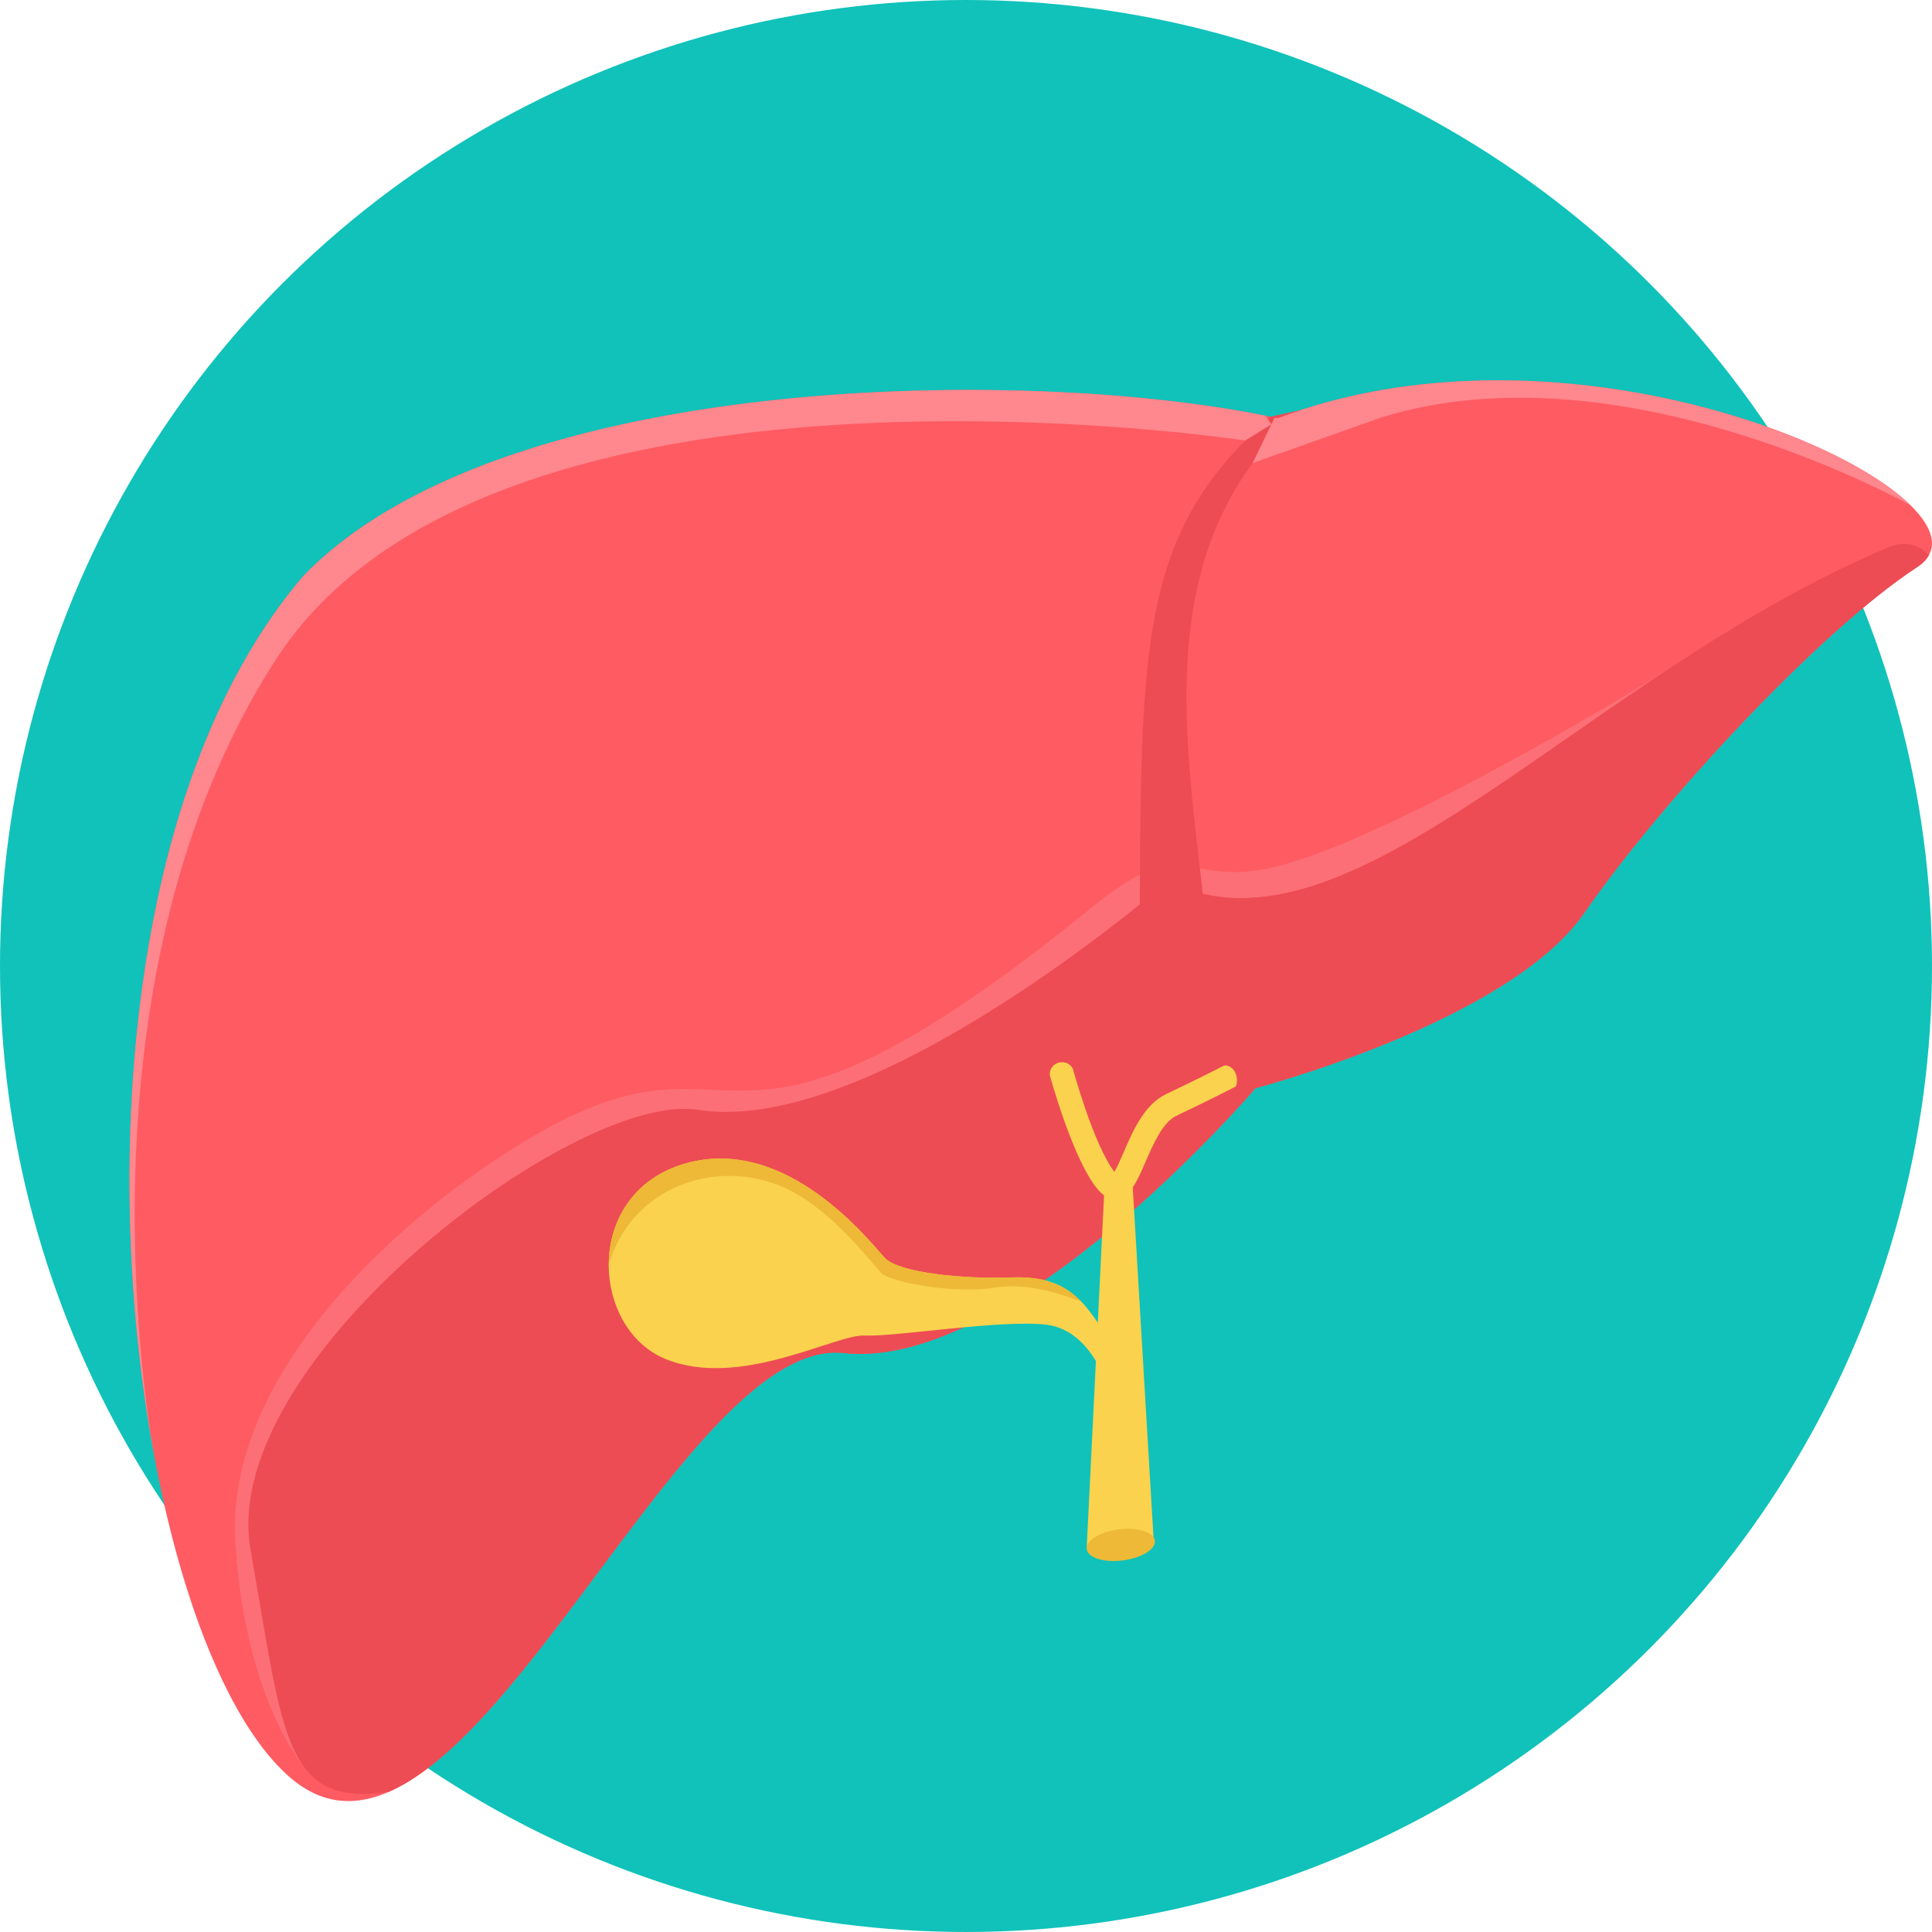
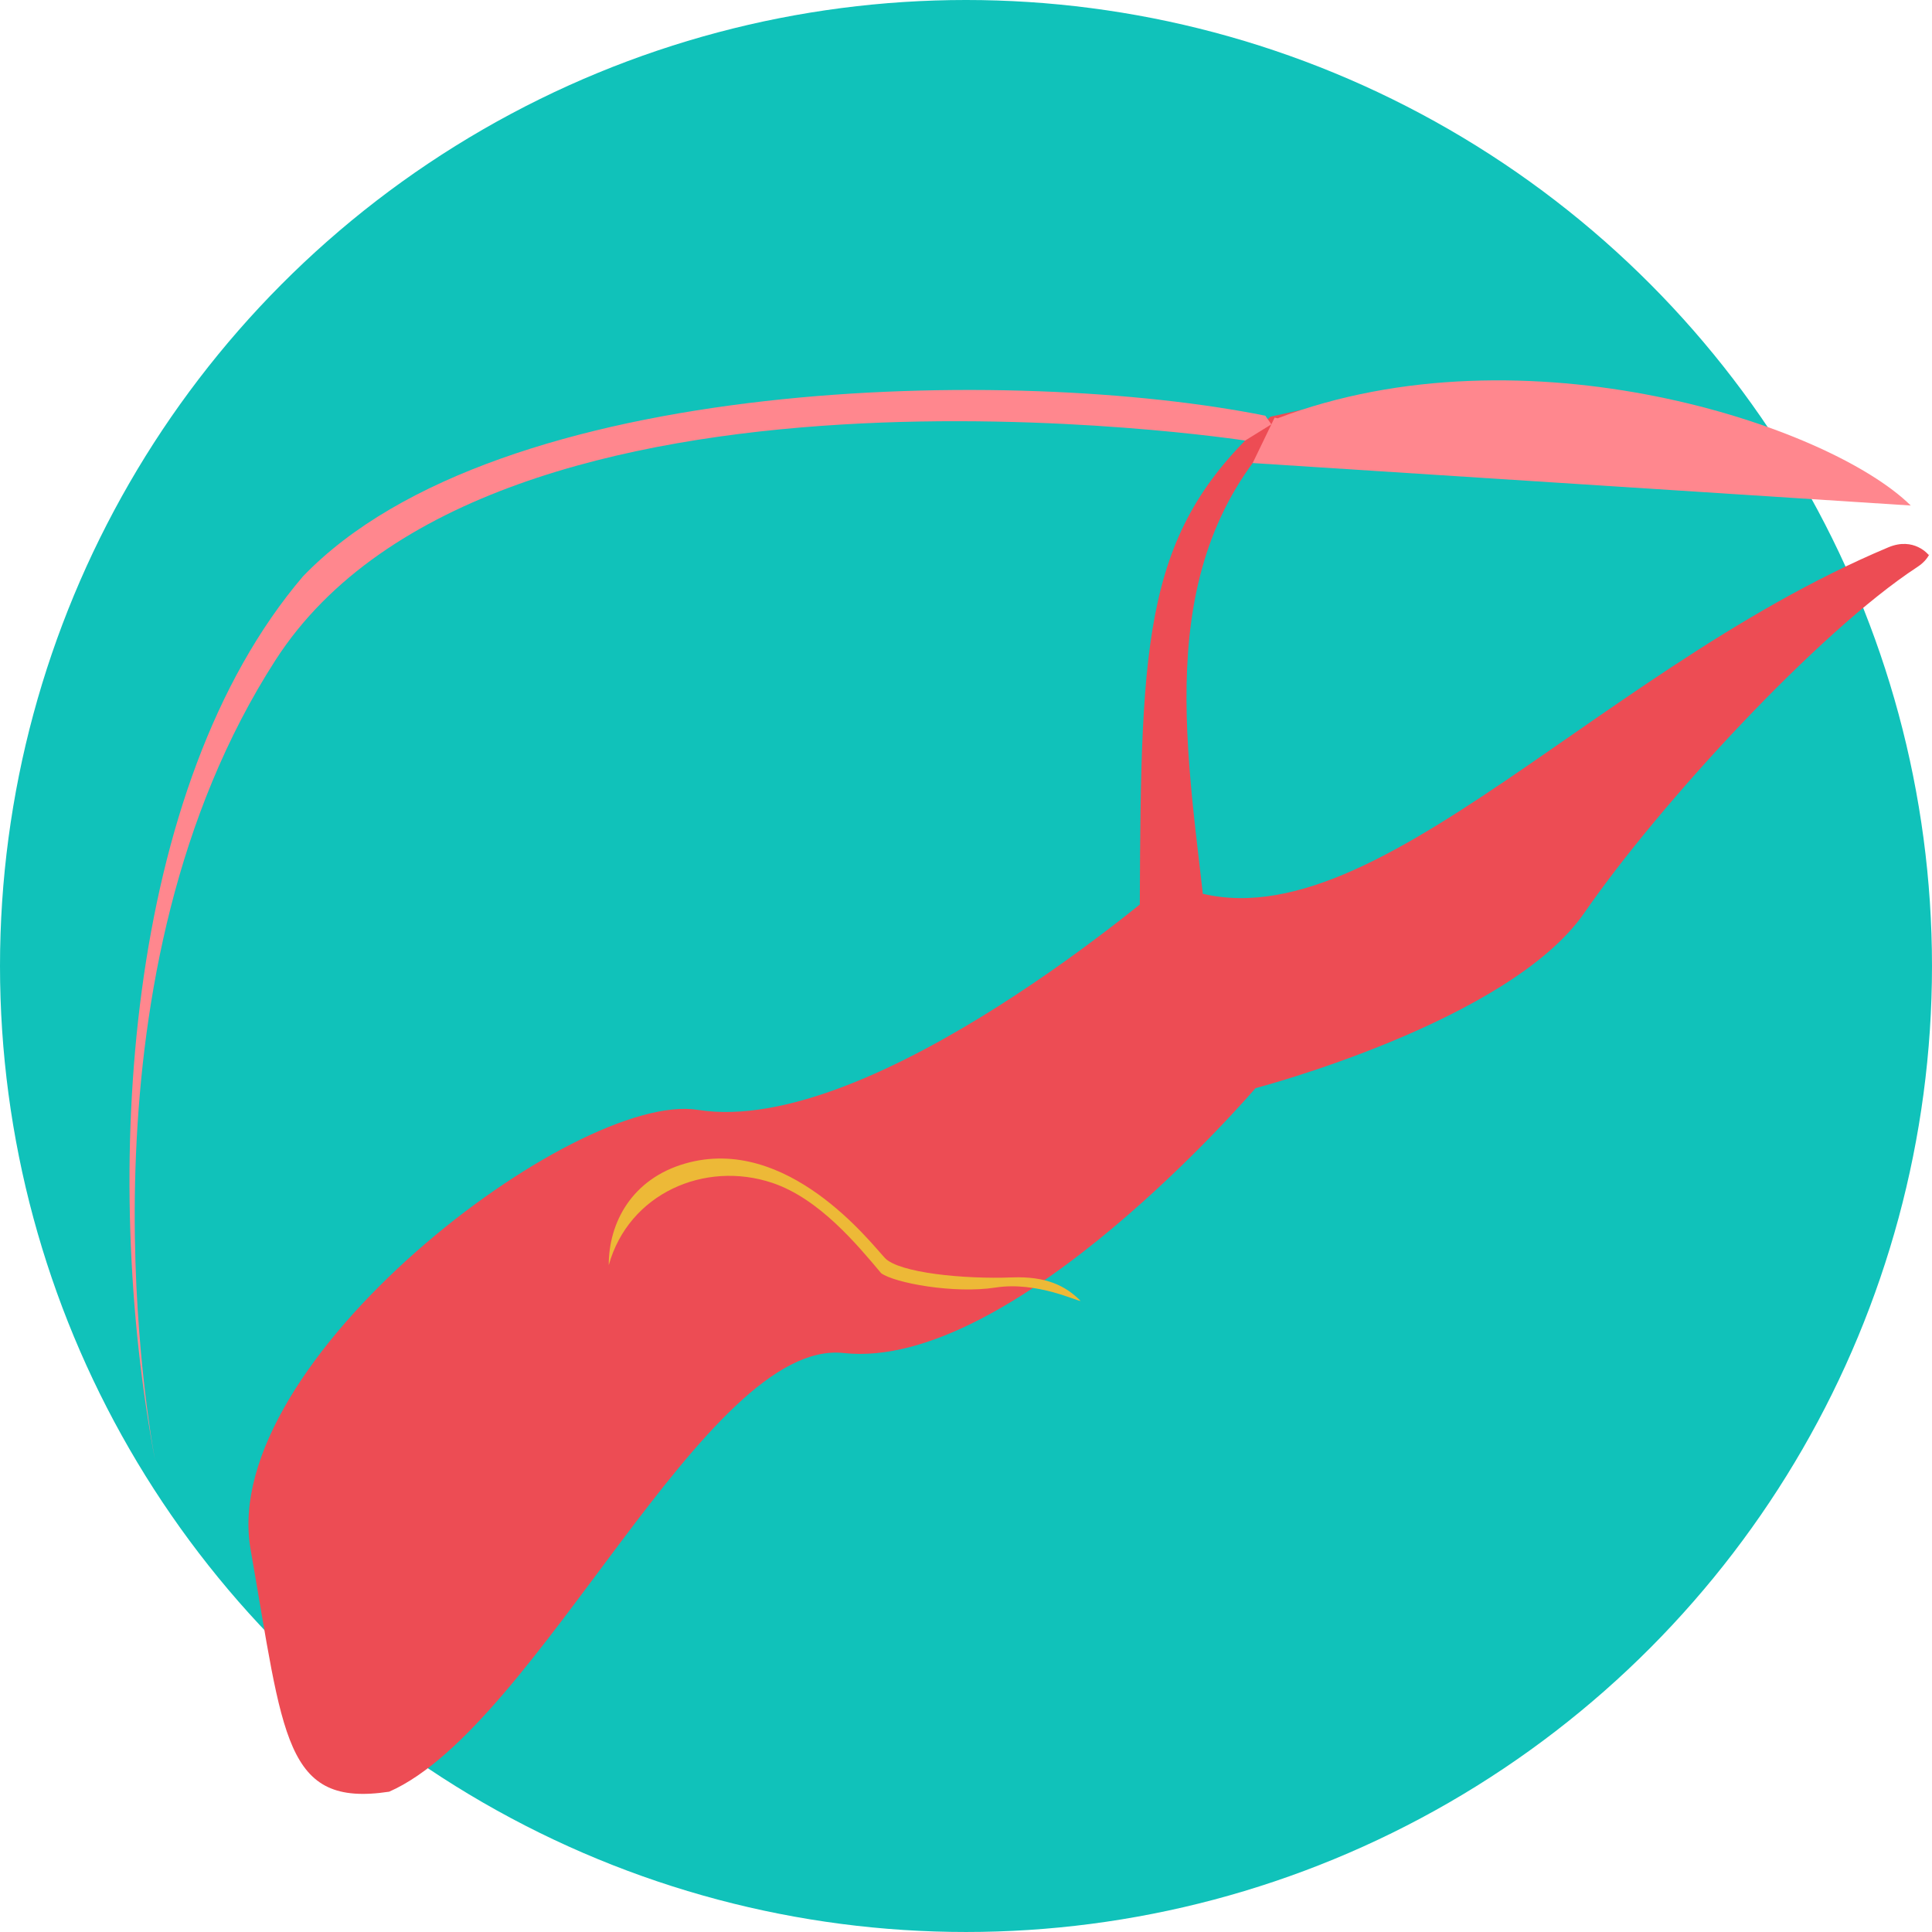
<svg xmlns="http://www.w3.org/2000/svg" width="100%" height="100%" viewBox="0 0 512 512" xml:space="preserve" style="fill-rule:evenodd;clip-rule:evenodd;stroke-linejoin:round;stroke-miterlimit:2;">
  <circle cx="255.999" cy="255.999" r="255.999" style="fill:rgb(16,194,186);" />
-   <path d="M338.604,110.848C274.359,96.901 132.906,97.99 80.259,152.774C8.386,237.204 31.586,431.591 76.763,470.952C121.94,510.313 178.648,353.63 223.59,358.561C268.535,363.495 332.717,288.365 332.717,288.365C332.717,288.365 399.905,270.819 419.874,241.896C439.843,212.978 481.843,167.45 508.07,150.282C534.295,133.12 423.675,78.488 338.603,110.845L338.604,110.848Z" style="fill:rgb(255,91,98);fill-rule:nonzero;" />
-   <path d="M442.408,177.155C426.715,187.169 367.122,222.192 339.311,229.379C313.112,236.147 315.255,219.409 289.522,240.323C185.732,324.674 200.238,264.775 137.63,303.304C102.613,324.852 59.591,365.844 62.368,408.853C65.149,451.86 81.272,469.143 81.272,469.143L81.269,469.132C73.914,460.185 71.803,441.341 66.407,410.629C57.651,360.798 152.501,288.955 184.933,294.125C231.4,301.532 309.52,233.518 309.52,233.518C310.202,233.856 310.889,234.171 311.576,234.467L312.158,234.711C312.685,234.932 313.218,235.138 313.748,235.335L314.296,235.54C315.691,236.033 317.094,236.453 318.514,236.794L319.11,236.931C319.65,237.055 320.191,237.165 320.731,237.264L321.313,237.372C322.027,237.493 322.74,237.603 323.456,237.686L323.616,237.704C324.272,237.778 324.932,237.841 325.594,237.885L326.284,237.927C326.817,237.956 327.349,237.977 327.882,237.987L328.504,238C329.226,238.008 329.949,238 330.673,237.976L331.011,237.958C331.649,237.932 332.286,237.89 332.928,237.84L333.552,237.785C334.134,237.732 334.72,237.669 335.307,237.596L335.845,237.53C336.59,237.43 337.34,237.32 338.093,237.189L338.507,237.113C339.131,237 339.759,236.879 340.387,236.749L341.072,236.602C341.66,236.473 342.25,236.335 342.84,236.188L343.422,236.043C344.183,235.849 344.949,235.642 345.715,235.419L346.148,235.288C346.78,235.101 347.415,234.905 348.047,234.703L348.813,234.451C349.369,234.267 349.928,234.076 350.484,233.879L351.206,233.624C351.985,233.344 352.764,233.052 353.545,232.746L353.92,232.596C354.589,232.334 355.26,232.061 355.932,231.781L356.664,231.472C357.333,231.189 358.004,230.895 358.676,230.596L359.048,230.433C359.866,230.066 360.688,229.688 361.513,229.292L362.098,229.012C362.715,228.716 363.336,228.414 363.957,228.105L364.796,227.685C365.478,227.342 366.157,226.992 366.842,226.636L367.185,226.46C368.035,226.014 368.893,225.558 369.748,225.091L370.215,224.834C370.945,224.436 371.673,224.032 372.405,223.619L372.909,223.336C373.657,222.911 374.412,222.481 375.163,222.043L375.572,221.806C376.453,221.295 377.335,220.77 378.221,220.24L378.535,220.051C379.278,219.605 380.022,219.154 380.77,218.698L381.51,218.244L383.852,216.788L384.083,216.643C385.011,216.061 385.942,215.468 386.88,214.869L387.069,214.748L389.711,213.043L390.015,212.843L392.77,211.034L392.809,211.008L393.03,210.863C408.49,200.631 424.921,188.677 442.405,177.152L442.414,177.152L442.414,177.155L442.408,177.155Z" style="fill:rgb(252,111,118);fill-rule:nonzero;" />
  <g>
    <path d="M511.309,146.864L511.112,147.061C511.112,147.061 507.251,142.185 500.434,145.047C419.629,178.965 357.895,257.545 309.521,233.519C309.521,233.519 231.4,301.534 184.934,294.126C152.504,288.956 57.652,360.794 66.408,410.63C75.161,460.454 75.266,479.054 103.148,474.815C142.723,457.396 187.048,354.556 223.594,358.569C268.539,363.5 332.721,288.373 332.721,288.373C332.721,288.373 399.909,270.827 419.878,241.901C439.85,212.983 481.847,167.455 508.074,150.287C509.627,149.272 510.684,148.12 511.311,146.867L511.308,146.867L511.308,146.864L511.309,146.864Z" style="fill:rgb(237,76,84);fill-rule:nonzero;" />
    <path d="M344.996,108.595C305.661,143.161 313.624,191.86 318.766,236.86L302.058,239.7C302.364,167.625 303.128,140.026 336.66,110.436L344.996,108.592L344.996,108.595Z" style="fill:rgb(237,76,84);fill-rule:nonzero;" />
  </g>
  <g>
-     <path d="M506.368,133.968C505.161,133.288 429.587,90.914 366.122,110.621L331.973,122.71L337.786,110.676L338.601,110.849C404.064,85.949 484.639,112.56 506.368,133.966L506.368,133.968Z" style="fill:rgb(255,135,142);fill-rule:nonzero;" />
+     <path d="M506.368,133.968L331.973,122.71L337.786,110.676L338.601,110.849C404.064,85.949 484.639,112.56 506.368,133.966L506.368,133.968Z" style="fill:rgb(255,135,142);fill-rule:nonzero;" />
    <path d="M335.322,110.166L336.925,112.459L329.98,116.751C329.98,116.751 130.251,86.043 73.009,174.937C19.964,257.317 38.128,370.72 41.077,386.901C26.834,311.611 32.938,208.364 80.262,152.777C132.03,98.906 269.666,96.954 335.325,110.166L335.322,110.166Z" style="fill:rgb(255,135,142);fill-rule:nonzero;" />
  </g>
-   <path d="M305.706,407.748L300.185,314.639C301.408,312.923 302.433,310.552 303.571,307.929C305.622,303.192 308.122,297.424 311.736,295.703C321.507,291.05 327.474,287.947 327.49,287.936C328.405,285.969 327.382,282.32 324.482,282.344C324.466,282.352 318.806,285.292 309.003,289.961C303.266,292.692 300.239,299.679 297.753,305.419C296.835,307.539 296.008,309.448 295.324,310.555C289.769,303.315 284.318,283.229 284.303,283.171C282.868,280.435 278.281,281.101 278.165,284.787C278.181,284.85 284.179,306.907 290.661,314.881C291.314,315.686 291.956,316.308 292.589,316.761L290.926,350.519C286.123,343.442 281.055,338.033 268.19,338.532C255.324,339.033 238.22,337.299 234.524,333.399C230.828,329.499 208.662,300.551 181.563,308.355C154.467,316.156 156.519,351.873 176.225,360.086C195.931,368.296 221.388,353.518 229.191,353.927C236.995,354.336 265.071,349.664 277.226,351.053C283.652,351.788 287.875,356.453 290.425,360.687L287.983,410.307L305.706,407.748Z" style="fill:rgb(250,210,77);fill-rule:nonzero;" />
  <g>
    <path d="M286.361,344.747C282.408,340.742 277.22,338.179 268.189,338.528C255.323,339.029 238.219,337.295 234.523,333.395C230.827,329.495 208.661,300.547 181.562,308.351C167.506,312.398 161.294,323.96 161.323,335.297C166.582,316.304 186.748,307.457 204.689,313.482C217.07,317.64 227.139,329.818 233.527,337.419C237.086,340.003 252.829,342.924 263.836,341.212C274.793,339.507 285.685,344.976 286.365,344.745L286.361,344.747Z" style="fill:rgb(237,185,55);fill-rule:nonzero;" />
-     <path d="M296.287,405.33C301.263,404.648 305.628,405.923 306.034,408.181C306.44,410.44 302.734,412.821 297.758,413.503C292.782,414.185 288.417,412.91 288.011,410.652C287.605,408.394 291.31,406.012 296.287,405.33Z" style="fill:rgb(237,185,55);fill-rule:nonzero;" />
  </g>
</svg>